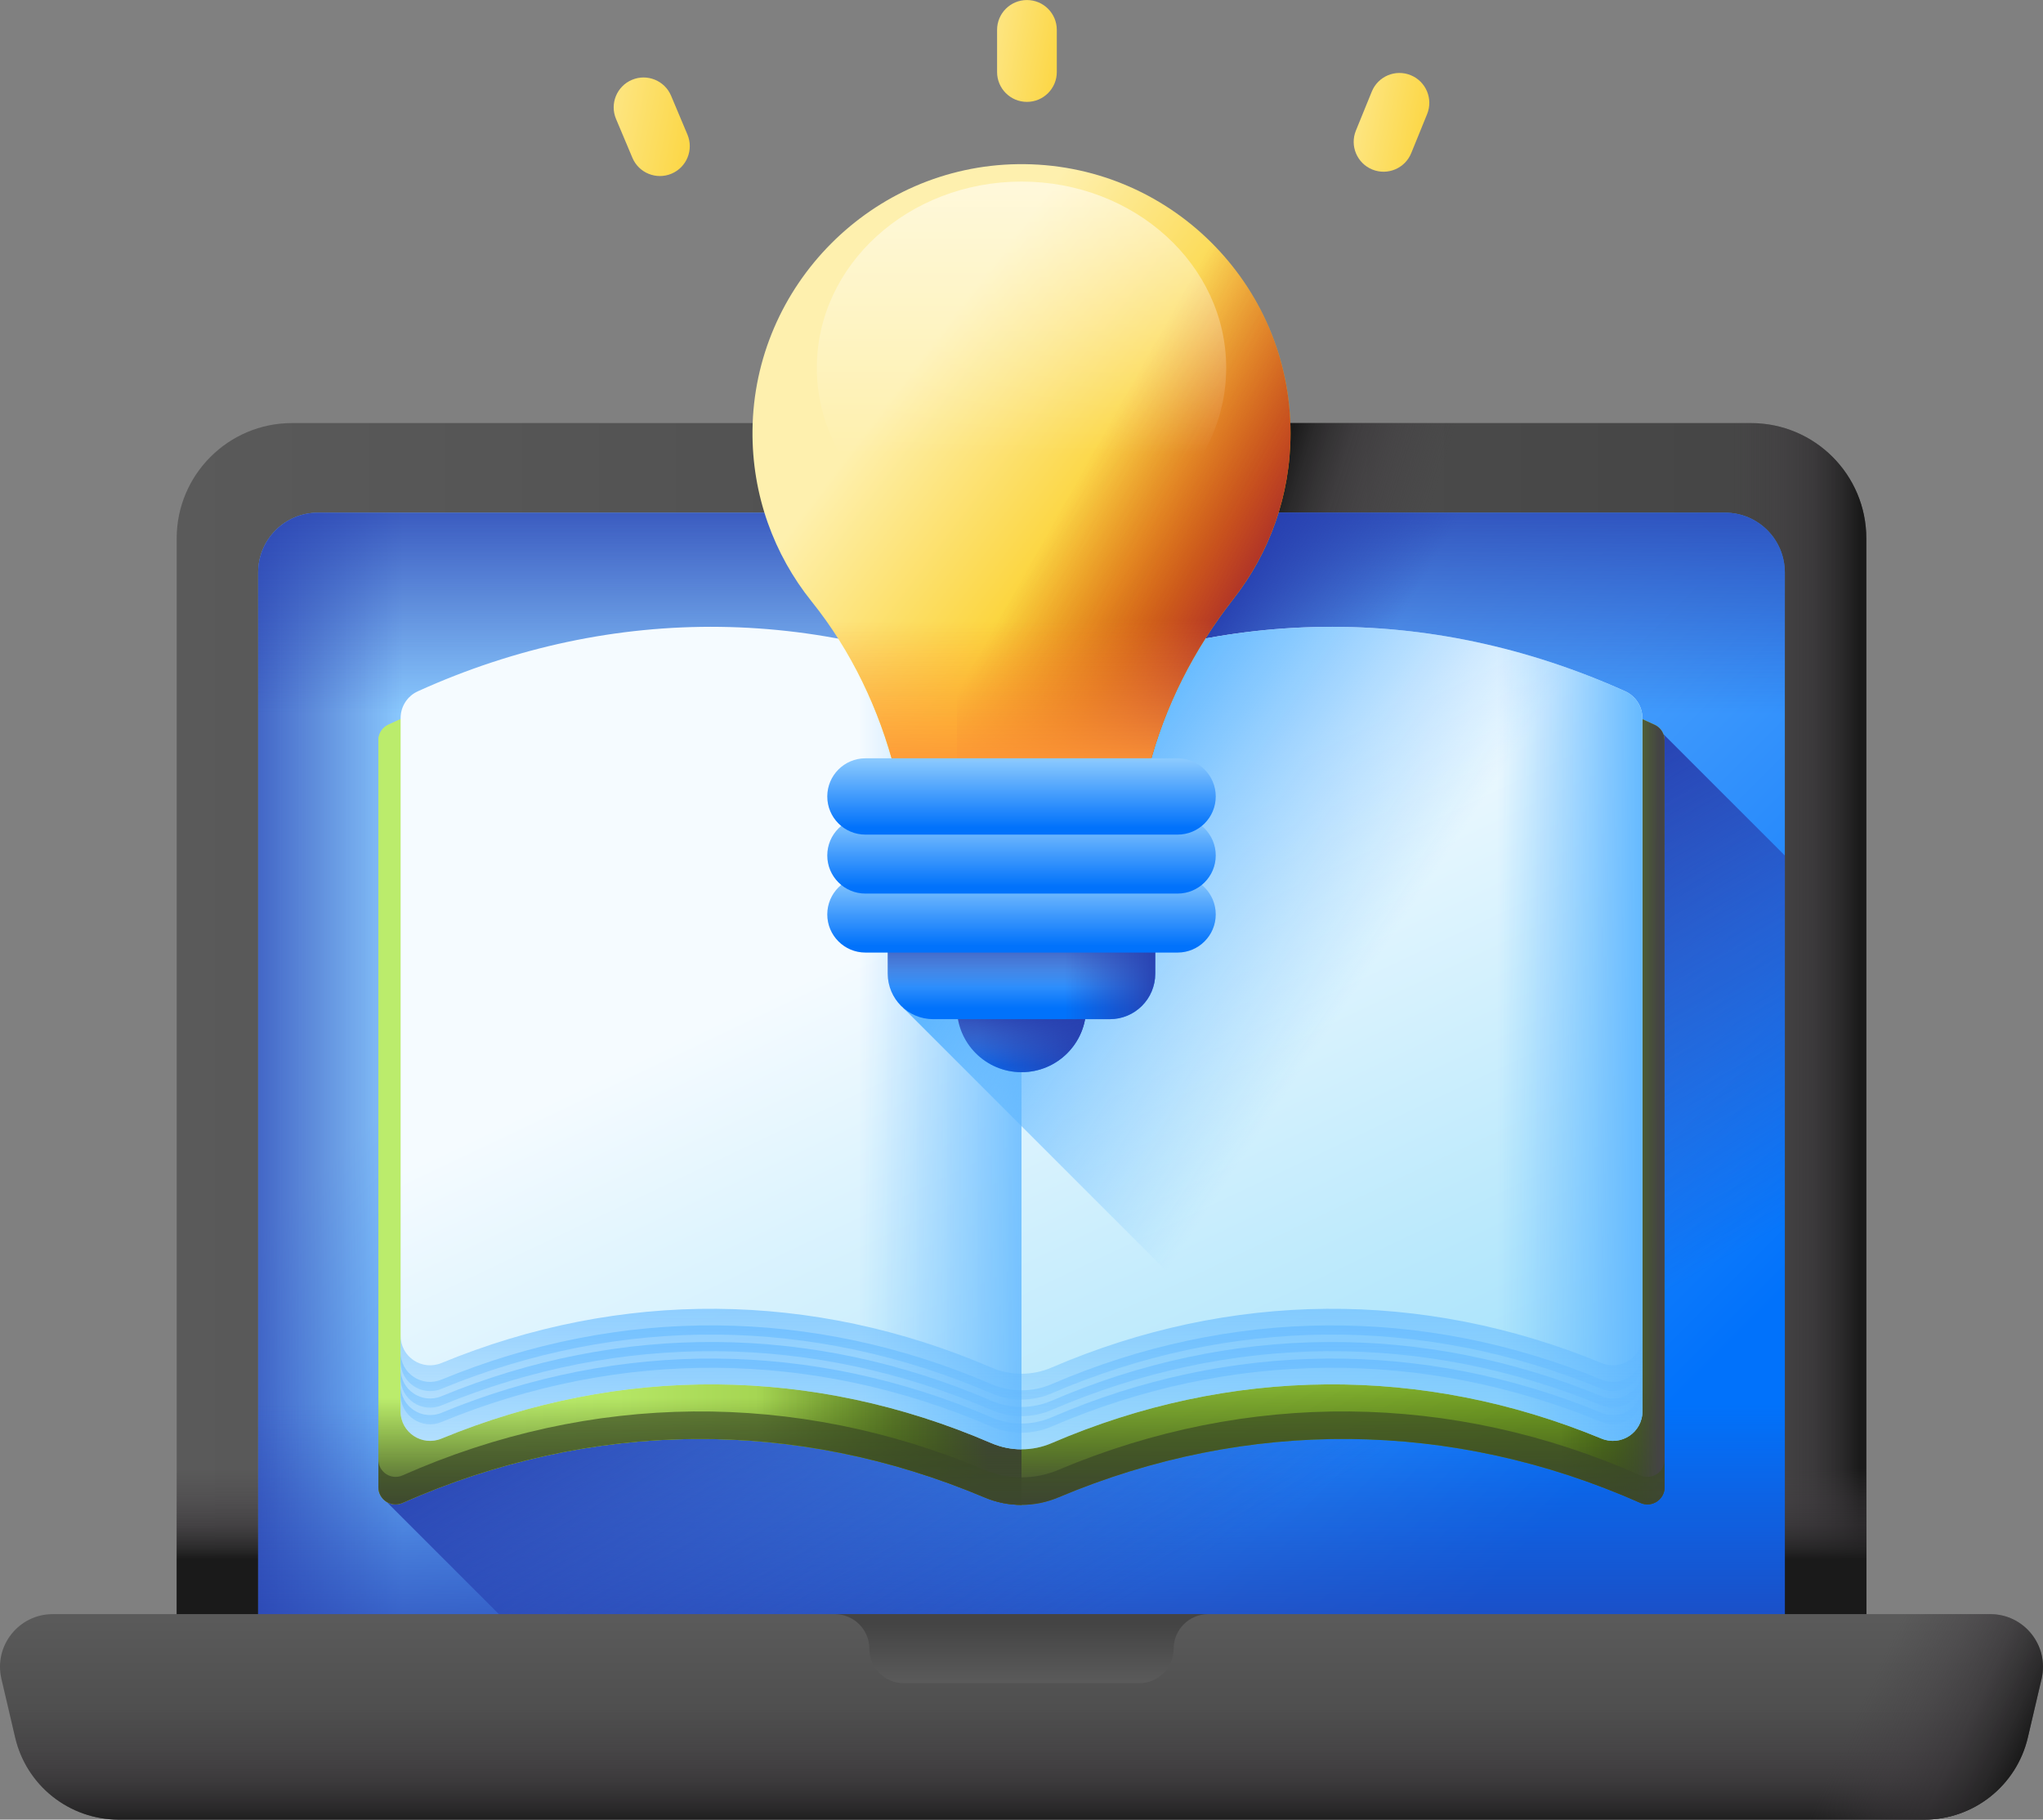
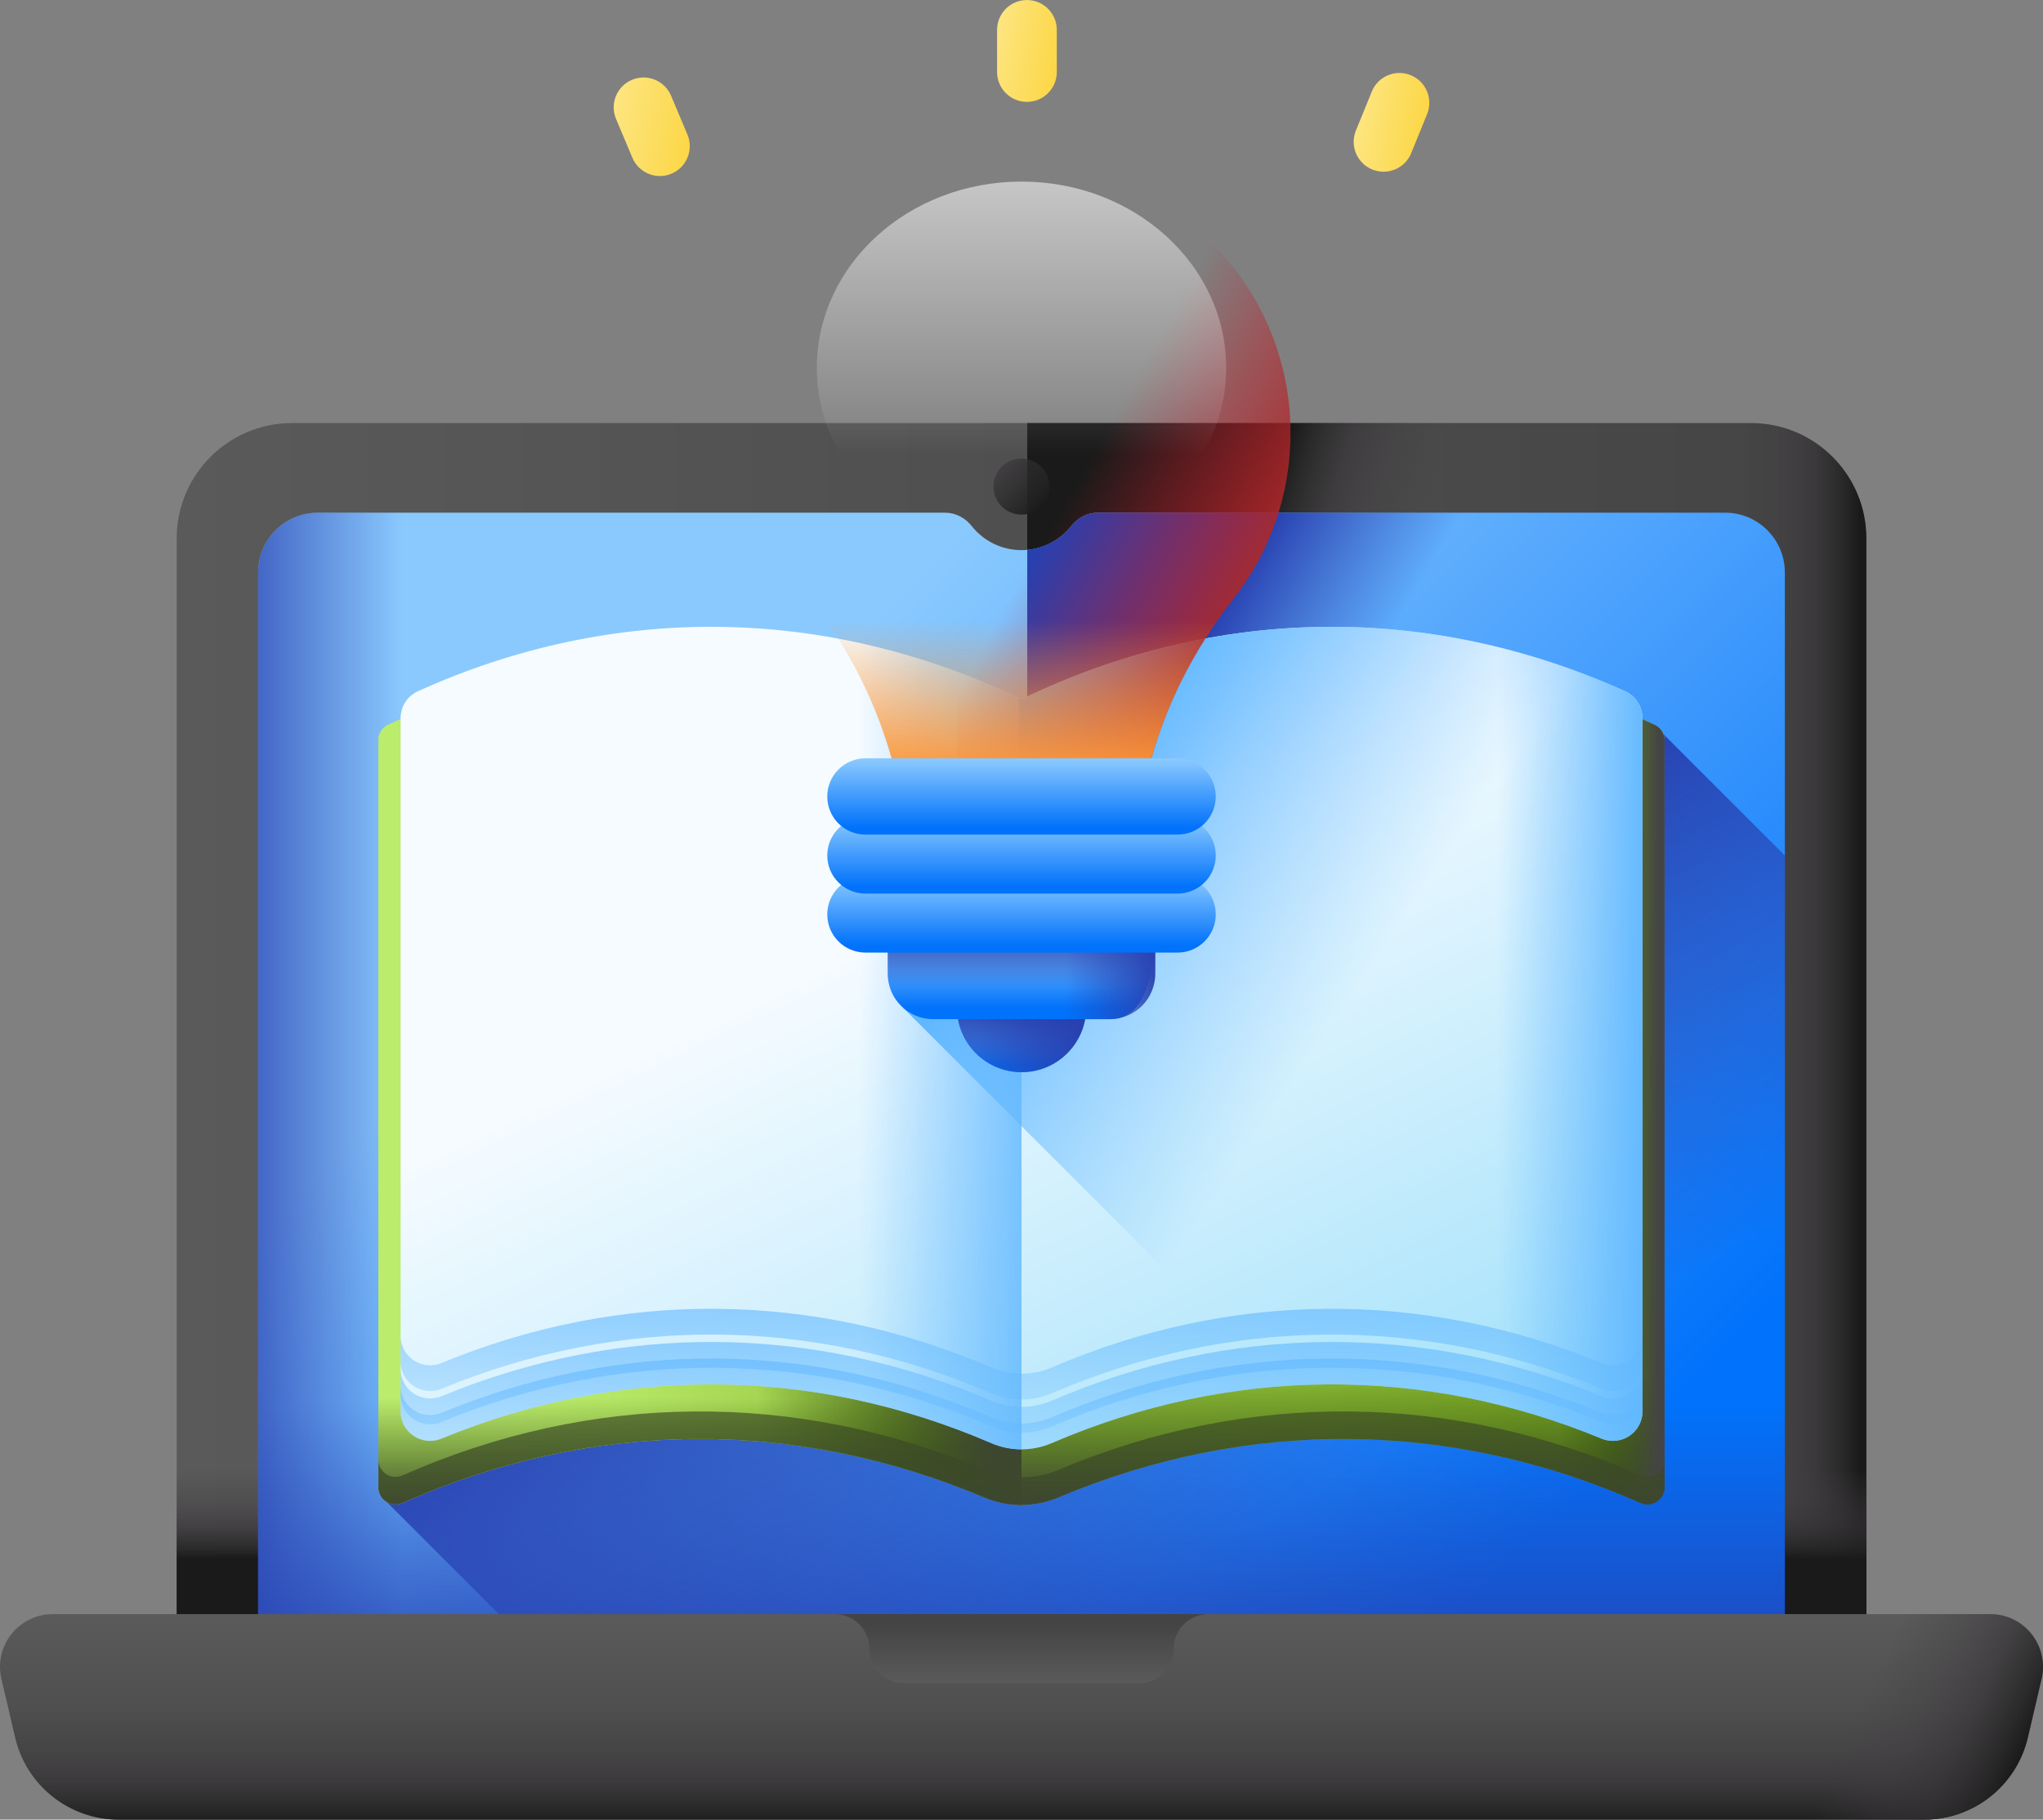
<svg xmlns="http://www.w3.org/2000/svg" width="128" height="114" viewBox="0 0 128 114" fill="none">
  <rect x="0" y="0" width="128" height="114" fill="#808080" stroke="none" />
  <path d="M116.931 104.623H11.069V33.736C11.069 29.743 14.307 26.505 18.301 26.505H109.699C113.693 26.505 116.931 29.742 116.931 33.736V104.623Z" fill="url(#paint0_linear_160_465)" />
  <path d="M109.699 26.505H79.225V104.623H116.93V33.736C116.931 29.742 113.693 26.505 109.699 26.505Z" fill="url(#paint1_linear_160_465)" />
  <path d="M116.931 33.736C116.931 29.743 113.693 26.505 109.699 26.505H64.36V55.983H116.931V33.736Z" fill="url(#paint2_linear_160_465)" />
  <path d="M11.069 69.769H116.931V104.623H11.069V69.769Z" fill="url(#paint3_linear_160_465)" />
  <path d="M111.825 35.862V104.622H16.175V35.862C16.175 33.795 17.852 32.12 19.917 32.12H59.214C59.867 32.12 60.469 32.437 60.874 32.949C61.603 33.872 62.733 34.465 64 34.465C65.267 34.465 66.397 33.872 67.126 32.949C67.531 32.437 68.133 32.12 68.786 32.12H108.082C110.147 32.12 111.825 33.795 111.825 35.862Z" fill="url(#paint4_linear_160_465)" />
  <path d="M55.87 32.119H19.918C17.851 32.119 16.176 33.794 16.176 35.861V104.622H55.87V32.119Z" fill="url(#paint5_linear_160_465)" />
  <path d="M16.175 69.769H111.825V104.622H16.175V69.769Z" fill="url(#paint6_linear_160_465)" />
  <path d="M111.825 53.6L104.217 45.993L62.059 56.245L24.218 94.087L34.753 104.622H111.825V53.6Z" fill="url(#paint7_linear_160_465)" />
-   <path d="M111.825 35.862V64.835H16.175V35.862C16.175 33.795 17.852 32.12 19.917 32.12H59.214C59.867 32.12 60.469 32.437 60.874 32.949C61.603 33.872 62.733 34.465 64 34.465C65.267 34.465 66.397 33.872 67.126 32.949C67.531 32.437 68.133 32.12 68.786 32.12H108.082C110.147 32.12 111.825 33.795 111.825 35.862Z" fill="url(#paint8_linear_160_465)" />
  <path d="M108.083 32.12H68.786C68.133 32.12 67.531 32.437 67.126 32.949C66.467 33.783 65.48 34.343 64.36 34.444V55.984H111.825V35.862C111.825 33.795 110.148 32.12 108.083 32.12Z" fill="url(#paint9_linear_160_465)" />
  <path d="M64 32.24C64.969 32.24 65.755 31.454 65.755 30.485C65.755 29.516 64.969 28.73 64 28.73C63.031 28.73 62.245 29.516 62.245 30.485C62.245 31.454 63.031 32.24 64 32.24Z" fill="url(#paint10_linear_160_465)" />
  <path d="M120.559 113.999H7.441C4.344 113.999 1.655 111.867 0.949 108.852L0.088 105.18C-0.397 103.108 1.175 101.125 3.303 101.125H124.697C126.824 101.125 128.397 103.108 127.911 105.18L127.051 108.852C126.345 111.867 123.656 113.999 120.559 113.999Z" fill="url(#paint11_linear_160_465)" />
  <path d="M0.005 104.501C0.01 104.725 0.035 104.951 0.088 105.18L0.949 108.851C1.655 111.866 4.344 113.998 7.441 113.998H120.559C123.656 113.998 126.345 111.866 127.051 108.851L127.911 105.18C127.965 104.951 127.989 104.725 127.995 104.501H0.005Z" fill="url(#paint12_linear_160_465)" />
  <path d="M124.697 101.125H99.186V113.999H120.559C123.656 113.999 126.345 111.867 127.051 108.852L127.911 105.18C128.397 103.108 126.825 101.125 124.697 101.125Z" fill="url(#paint13_linear_160_465)" />
  <path d="M52.312 101.125C53.502 101.132 54.465 102.098 54.465 103.289C54.465 104.485 55.434 105.454 56.63 105.454H71.37C72.565 105.454 73.534 104.485 73.534 103.289C73.534 102.098 74.497 101.132 75.688 101.125H52.312Z" fill="url(#paint14_linear_160_465)" />
  <path d="M103.677 45.408C90.859 39.425 76.774 39.523 64 45.7C51.225 39.523 37.141 39.425 24.323 45.408C23.946 45.583 23.708 45.965 23.708 46.38V93.172C23.708 93.948 24.506 94.473 25.216 94.158C37.023 88.93 49.845 88.816 61.696 93.814C63.168 94.435 64.832 94.435 66.304 93.814C78.154 88.816 90.977 88.93 102.784 94.158C103.494 94.473 104.292 93.948 104.292 93.172V46.38C104.292 45.965 104.053 45.583 103.677 45.408Z" fill="url(#paint15_linear_160_465)" />
  <path d="M103.677 45.408C90.859 39.425 76.774 39.523 64 45.7C51.225 39.523 37.141 39.425 24.323 45.408C23.946 45.583 23.708 45.965 23.708 46.38V93.172C23.708 93.948 24.506 94.473 25.216 94.158C37.023 88.93 49.845 88.816 61.696 93.814C63.168 94.435 64.832 94.435 66.304 93.814C78.154 88.816 90.977 88.93 102.784 94.158C103.494 94.473 104.292 93.948 104.292 93.172V46.38C104.292 45.965 104.053 45.583 103.677 45.408Z" fill="url(#paint16_linear_160_465)" />
  <path d="M103.677 45.408C98.898 43.177 93.942 41.792 88.943 41.252V90.411C93.631 90.917 98.281 92.165 102.784 94.158C103.494 94.473 104.292 93.948 104.292 93.172V46.38C104.292 45.965 104.054 45.583 103.677 45.408Z" fill="url(#paint17_linear_160_465)" />
  <path d="M64 45.7C51.225 39.523 37.141 39.425 24.323 45.408C23.946 45.583 23.708 45.965 23.708 46.38V93.172C23.708 93.948 24.506 94.472 25.216 94.158C37.023 88.93 49.845 88.816 61.696 93.814C62.432 94.124 63.216 94.28 64 94.28V45.7Z" fill="url(#paint18_linear_160_465)" />
  <path d="M64 45.7C51.225 39.523 37.141 39.425 24.323 45.408C23.946 45.583 23.708 45.965 23.708 46.38V93.172C23.708 93.948 24.506 94.472 25.216 94.158C37.023 88.93 49.845 88.816 61.696 93.814C62.432 94.124 63.216 94.28 64 94.28V45.7Z" fill="url(#paint19_linear_160_465)" />
  <path d="M64 45.7C51.225 39.523 37.141 39.425 24.323 45.408C23.946 45.583 23.708 45.965 23.708 46.38V93.172C23.708 93.948 24.506 94.472 25.216 94.158C37.023 88.93 49.845 88.816 61.696 93.814C62.432 94.124 63.216 94.28 64 94.28V45.7Z" fill="url(#paint20_linear_160_465)" />
  <path d="M102.784 92.435C90.977 87.206 78.154 87.092 66.304 92.09C64.832 92.711 63.168 92.711 61.696 92.09C49.845 87.092 37.023 87.206 25.216 92.435C24.506 92.749 23.708 92.225 23.708 91.448V93.172C23.708 93.948 24.506 94.473 25.216 94.158C37.023 88.93 49.845 88.816 61.696 93.814C63.168 94.435 64.832 94.435 66.304 93.814C78.154 88.816 90.977 88.93 102.784 94.158C103.494 94.473 104.292 93.948 104.292 93.172V91.448C104.292 92.224 103.494 92.749 102.784 92.435Z" fill="url(#paint21_linear_160_465)" />
  <path d="M101.821 43.308C89.576 37.759 76.172 37.928 64 43.814C51.828 37.928 38.424 37.759 26.18 43.308C25.521 43.606 25.099 44.266 25.099 44.989V88.425C25.099 89.744 26.439 90.631 27.658 90.128C38.86 85.505 50.939 85.599 62.103 90.408C63.315 90.93 64.685 90.93 65.896 90.408C77.061 85.599 89.14 85.505 100.342 90.128C101.561 90.631 102.901 89.744 102.901 88.425V44.989C102.902 44.266 102.48 43.606 101.821 43.308Z" fill="url(#paint22_linear_160_465)" />
  <path d="M101.821 43.307C98.354 41.736 94.794 40.625 91.195 39.97V87.433C94.284 87.995 97.345 88.891 100.342 90.128C101.562 90.631 102.902 89.744 102.902 88.424V44.989C102.902 44.266 102.48 43.606 101.821 43.307Z" fill="url(#paint23_linear_160_465)" />
  <path d="M64 43.814C51.828 37.928 38.424 37.759 26.18 43.307C25.521 43.606 25.099 44.266 25.099 44.989V88.424C25.099 89.743 26.439 90.631 27.658 90.128C38.86 85.505 50.939 85.599 62.103 90.407C62.709 90.668 63.355 90.799 64 90.799V43.814H64Z" fill="url(#paint24_linear_160_465)" />
  <path d="M100.342 88.512C89.14 83.889 77.061 83.983 65.896 88.792C64.684 89.314 63.315 89.314 62.103 88.792C50.939 83.983 38.86 83.889 27.658 88.512C26.439 89.016 25.099 88.128 25.099 86.809V88.425C25.099 89.744 26.439 90.631 27.658 90.128C38.86 85.505 50.939 85.599 62.103 90.408C63.315 90.93 64.685 90.93 65.896 90.408C77.061 85.599 89.14 85.505 100.342 90.128C101.561 90.631 102.901 89.744 102.901 88.425V86.809C102.901 88.128 101.561 89.016 100.342 88.512Z" fill="url(#paint25_linear_160_465)" />
  <path d="M100.342 87.473C89.14 82.85 77.061 82.944 65.896 87.752C64.684 88.274 63.315 88.274 62.103 87.752C50.939 82.944 38.86 82.85 27.658 87.473C26.439 87.976 25.099 87.088 25.099 85.769V87.385C25.099 88.704 26.439 89.592 27.658 89.088C38.86 84.466 50.939 84.559 62.103 89.368C63.315 89.89 64.685 89.89 65.896 89.368C77.061 84.559 89.14 84.466 100.342 89.088C101.561 89.592 102.901 88.704 102.901 87.385V85.769C102.901 87.088 101.561 87.976 100.342 87.473Z" fill="url(#paint26_linear_160_465)" />
-   <path d="M100.342 86.433C89.14 81.81 77.061 81.904 65.896 86.713C64.684 87.235 63.315 87.235 62.103 86.713C50.939 81.904 38.86 81.81 27.658 86.433C26.439 86.936 25.099 86.049 25.099 84.73V86.346C25.099 87.665 26.439 88.552 27.658 88.049C38.86 83.426 50.939 83.52 62.103 88.329C63.315 88.85 64.685 88.85 65.896 88.329C77.061 83.52 89.14 83.426 100.342 88.049C101.561 88.552 102.901 87.665 102.901 86.346V84.73C102.901 86.049 101.561 86.936 100.342 86.433Z" fill="url(#paint27_linear_160_465)" />
  <path d="M100.342 85.394C89.14 80.771 77.061 80.864 65.896 85.673C64.684 86.195 63.315 86.195 62.103 85.673C50.939 80.864 38.86 80.771 27.658 85.394C26.439 85.897 25.099 85.009 25.099 83.69V85.306C25.099 86.625 26.439 87.513 27.658 87.009C38.86 82.386 50.939 82.48 62.103 87.289C63.315 87.811 64.685 87.811 65.896 87.289C77.061 82.48 89.14 82.386 100.342 87.009C101.561 87.513 102.901 86.625 102.901 85.306V83.69C102.901 85.009 101.561 85.897 100.342 85.394Z" fill="url(#paint28_linear_160_465)" />
  <path d="M102.901 88.425V44.989C102.901 44.266 102.479 43.606 101.82 43.308C89.576 37.759 76.172 37.928 64 43.814C63.952 43.791 63.904 43.77 63.856 43.747V55.84L56.572 63.124L80.297 86.849C87.041 86.354 93.839 87.444 100.342 90.128C101.561 90.631 102.901 89.744 102.901 88.425Z" fill="url(#paint29_linear_160_465)" />
  <path d="M64.001 67.172C66.237 67.172 68.049 65.36 68.049 63.124C68.049 60.888 66.237 59.075 64.001 59.075C61.765 59.075 59.952 60.888 59.952 63.124C59.952 65.36 61.765 67.172 64.001 67.172Z" fill="url(#paint30_linear_160_465)" />
  <path d="M64.001 67.172C66.237 67.172 68.049 65.36 68.049 63.124C68.049 60.888 66.237 59.075 64.001 59.075C61.765 59.075 59.952 60.888 59.952 63.124C59.952 65.36 61.765 67.172 64.001 67.172Z" fill="url(#paint31_linear_160_465)" />
  <path d="M64.001 67.172C66.237 67.172 68.049 65.36 68.049 63.124C68.049 60.888 66.237 59.075 64.001 59.075C61.765 59.075 59.952 60.888 59.952 63.124C59.952 65.36 61.765 67.172 64.001 67.172Z" fill="url(#paint32_linear_160_465)" />
-   <path d="M69.531 63.851H58.469C56.895 63.851 55.619 62.575 55.619 61.001V57.406H72.38V61.001C72.38 62.575 71.105 63.851 69.531 63.851Z" fill="url(#paint33_linear_160_465)" />
+   <path d="M69.531 63.851H58.469C56.895 63.851 55.619 62.575 55.619 61.001V57.406H72.38C72.38 62.575 71.105 63.851 69.531 63.851Z" fill="url(#paint33_linear_160_465)" />
  <path d="M69.531 63.851H58.469C56.895 63.851 55.619 62.575 55.619 61.001V57.406H72.38V61.001C72.38 62.575 71.105 63.851 69.531 63.851Z" fill="url(#paint34_linear_160_465)" />
  <path d="M72.38 57.407V61.002C72.38 62.576 71.105 63.852 69.53 63.852H64V57.407H72.38Z" fill="url(#paint35_linear_160_465)" />
-   <path d="M80.855 27.138C80.855 17.75 73.179 10.154 63.76 10.285C54.658 10.412 47.24 17.858 47.146 26.961C47.105 31.019 48.497 34.75 50.849 37.68C53.345 40.789 55.085 44.436 56.073 48.299L56.197 48.783H71.803L71.965 48.15C72.958 44.266 74.811 40.672 77.282 37.515C79.52 34.655 80.855 31.052 80.855 27.138Z" fill="url(#paint36_linear_160_465)" />
  <path d="M63.761 10.285C62.45 10.304 61.176 10.478 59.952 10.783V48.783H71.804L71.966 48.149C72.959 44.266 74.812 40.672 77.282 37.515C79.521 34.655 80.855 31.052 80.855 27.138C80.855 17.75 73.179 10.154 63.761 10.285Z" fill="url(#paint37_linear_160_465)" />
  <path d="M64 34.708C71.082 34.708 76.824 29.484 76.824 23.041C76.824 16.599 71.082 11.376 64 11.376C56.918 11.376 51.177 16.599 51.177 23.041C51.177 29.484 56.918 34.708 64 34.708Z" fill="url(#paint38_linear_160_465)" />
  <path d="M47.146 26.96C47.105 31.019 48.497 34.75 50.849 37.68C53.345 40.789 55.085 44.435 56.073 48.298L56.197 48.783H71.803L71.965 48.149C72.958 44.266 74.811 40.672 77.282 37.515C79.52 34.654 80.855 31.052 80.855 27.138C80.855 26.9 80.846 26.664 80.837 26.429H47.165C47.158 26.606 47.148 26.782 47.146 26.96Z" fill="url(#paint39_linear_160_465)" />
  <path d="M73.779 59.678H54.222C52.901 59.678 51.831 58.607 51.831 57.287C51.831 55.967 52.901 54.897 54.222 54.897H73.779C75.1 54.897 76.17 55.967 76.17 57.287C76.17 58.607 75.1 59.678 73.779 59.678Z" fill="url(#paint40_linear_160_465)" />
  <path d="M73.779 55.983H54.222C52.901 55.983 51.831 54.913 51.831 53.593C51.831 52.272 52.901 51.202 54.222 51.202H73.779C75.1 51.202 76.17 52.272 76.17 53.593C76.17 54.913 75.1 55.983 73.779 55.983Z" fill="url(#paint41_linear_160_465)" />
  <path d="M73.779 52.289H54.222C52.901 52.289 51.831 51.219 51.831 49.898C51.831 48.578 52.901 47.508 54.222 47.508H73.779C75.1 47.508 76.17 48.578 76.17 49.898C76.17 51.219 75.1 52.289 73.779 52.289Z" fill="url(#paint42_linear_160_465)" />
  <path d="M64.341 0.002C63.307 0.002 62.47 0.84 62.47 1.873V4.512C62.47 5.545 63.307 6.383 64.341 6.383C65.374 6.383 66.212 5.545 66.212 4.512V1.873C66.212 0.84 65.375 0.002 64.341 0.002Z" fill="url(#paint43_linear_160_465)" />
  <path d="M88.418 9.593L89.413 7.149C89.802 6.192 89.343 5.1 88.385 4.71C87.428 4.32 86.337 4.78 85.947 5.737L84.951 8.181C84.561 9.138 85.021 10.23 85.978 10.62C86.936 11.01 88.028 10.55 88.418 9.593Z" fill="url(#paint44_linear_160_465)" />
  <path d="M42.072 10.882C43.024 10.481 43.471 9.384 43.07 8.431L42.046 5.999C41.645 5.047 40.547 4.6 39.595 5.001C38.642 5.402 38.195 6.499 38.596 7.452L39.621 9.884C40.022 10.836 41.119 11.283 42.072 10.882Z" fill="url(#paint45_linear_160_465)" />
  <defs>
    <linearGradient id="paint0_linear_160_465" x1="11.069" y1="65.564" x2="116.931" y2="65.564" gradientUnits="userSpaceOnUse">
      <stop stop-color="#5A5A5A" />
      <stop offset="1" stop-color="#444444" />
    </linearGradient>
    <linearGradient id="paint1_linear_160_465" x1="108.616" y1="65.564" x2="116.483" y2="65.564" gradientUnits="userSpaceOnUse">
      <stop stop-color="#433F43" stop-opacity="0" />
      <stop offset="0.344" stop-color="#403C40" stop-opacity="0.344" />
      <stop offset="0.622" stop-color="#363336" stop-opacity="0.622" />
      <stop offset="0.876" stop-color="#252425" stop-opacity="0.876" />
      <stop offset="1" stop-color="#1A1A1A" />
    </linearGradient>
    <linearGradient id="paint2_linear_160_465" x1="86.798" y1="41.004" x2="77.53" y2="38.153" gradientUnits="userSpaceOnUse">
      <stop stop-color="#433F43" stop-opacity="0" />
      <stop offset="0.344" stop-color="#403C40" stop-opacity="0.344" />
      <stop offset="0.622" stop-color="#363336" stop-opacity="0.622" />
      <stop offset="0.876" stop-color="#252425" stop-opacity="0.876" />
      <stop offset="1" stop-color="#1A1A1A" />
    </linearGradient>
    <linearGradient id="paint3_linear_160_465" x1="64" y1="92" x2="64" y2="97.671" gradientUnits="userSpaceOnUse">
      <stop stop-color="#433F43" stop-opacity="0" />
      <stop offset="0.344" stop-color="#403C40" stop-opacity="0.344" />
      <stop offset="0.622" stop-color="#363336" stop-opacity="0.622" />
      <stop offset="0.876" stop-color="#252425" stop-opacity="0.876" />
      <stop offset="1" stop-color="#1A1A1A" />
    </linearGradient>
    <linearGradient id="paint4_linear_160_465" x1="43.976" y1="49.443" x2="93.639" y2="99.106" gradientUnits="userSpaceOnUse">
      <stop stop-color="#8AC9FE" />
      <stop offset="1" stop-color="#0172FB" />
    </linearGradient>
    <linearGradient id="paint5_linear_160_465" x1="25.21" y1="68.371" x2="12.62" y2="68.371" gradientUnits="userSpaceOnUse">
      <stop stop-color="#2740B0" stop-opacity="0" />
      <stop offset="1" stop-color="#2740B0" />
    </linearGradient>
    <linearGradient id="paint6_linear_160_465" x1="64" y1="87.99" x2="64" y2="107.534" gradientUnits="userSpaceOnUse">
      <stop stop-color="#2740B0" stop-opacity="0" />
      <stop offset="1" stop-color="#2740B0" />
    </linearGradient>
    <linearGradient id="paint7_linear_160_465" x1="79.985" y1="94.915" x2="64.302" y2="67.291" gradientUnits="userSpaceOnUse">
      <stop stop-color="#2740B0" stop-opacity="0" />
      <stop offset="1" stop-color="#2740B0" />
    </linearGradient>
    <linearGradient id="paint8_linear_160_465" x1="64" y1="44.684" x2="64" y2="28.892" gradientUnits="userSpaceOnUse">
      <stop stop-color="#2740B0" stop-opacity="0" />
      <stop offset="1" stop-color="#2740B0" />
    </linearGradient>
    <linearGradient id="paint9_linear_160_465" x1="85.154" y1="43.116" x2="76.421" y2="37.948" gradientUnits="userSpaceOnUse">
      <stop stop-color="#2740B0" stop-opacity="0" />
      <stop offset="1" stop-color="#2740B0" />
    </linearGradient>
    <linearGradient id="paint10_linear_160_465" x1="58.581" y1="25.066" x2="65.386" y2="31.871" gradientUnits="userSpaceOnUse">
      <stop stop-color="#433F43" stop-opacity="0" />
      <stop offset="0.344" stop-color="#403C40" stop-opacity="0.344" />
      <stop offset="0.622" stop-color="#363336" stop-opacity="0.622" />
      <stop offset="0.876" stop-color="#252425" stop-opacity="0.876" />
      <stop offset="1" stop-color="#1A1A1A" />
    </linearGradient>
    <linearGradient id="paint11_linear_160_465" x1="64" y1="101.418" x2="64" y2="112.589" gradientUnits="userSpaceOnUse">
      <stop stop-color="#5A5A5A" />
      <stop offset="1" stop-color="#444444" />
    </linearGradient>
    <linearGradient id="paint12_linear_160_465" x1="64" y1="107.002" x2="64" y2="114.274" gradientUnits="userSpaceOnUse">
      <stop stop-color="#433F43" stop-opacity="0" />
      <stop offset="0.344" stop-color="#403C40" stop-opacity="0.344" />
      <stop offset="0.622" stop-color="#363336" stop-opacity="0.622" />
      <stop offset="0.876" stop-color="#252425" stop-opacity="0.876" />
      <stop offset="1" stop-color="#1A1A1A" />
    </linearGradient>
    <linearGradient id="paint13_linear_160_465" x1="115.54" y1="109.057" x2="125.045" y2="113.453" gradientUnits="userSpaceOnUse">
      <stop stop-color="#433F43" stop-opacity="0" />
      <stop offset="0.344" stop-color="#403C40" stop-opacity="0.344" />
      <stop offset="0.622" stop-color="#363336" stop-opacity="0.622" />
      <stop offset="0.876" stop-color="#252425" stop-opacity="0.876" />
      <stop offset="1" stop-color="#1A1A1A" />
    </linearGradient>
    <linearGradient id="paint14_linear_160_465" x1="63.999" y1="105.337" x2="63.999" y2="101.764" gradientUnits="userSpaceOnUse">
      <stop stop-color="#5A5A5A" />
      <stop offset="1" stop-color="#444444" />
    </linearGradient>
    <linearGradient id="paint15_linear_160_465" x1="46.191" y1="39.871" x2="83.721" y2="102.893" gradientUnits="userSpaceOnUse">
      <stop stop-color="#BBEC6C" />
      <stop offset="0.197" stop-color="#B5E665" />
      <stop offset="0.48" stop-color="#A5D552" />
      <stop offset="0.812" stop-color="#8ABB33" />
      <stop offset="1" stop-color="#78A91F" />
    </linearGradient>
    <linearGradient id="paint16_linear_160_465" x1="64" y1="85.983" x2="64" y2="94.037" gradientUnits="userSpaceOnUse">
      <stop stop-color="#334C0F" stop-opacity="0" />
      <stop offset="0.32" stop-color="#344C12" stop-opacity="0.32" />
      <stop offset="0.565" stop-color="#374A1C" stop-opacity="0.565" />
      <stop offset="0.786" stop-color="#3C482C" stop-opacity="0.786" />
      <stop offset="0.991" stop-color="#444443" stop-opacity="0.991" />
      <stop offset="1" stop-color="#444444" />
    </linearGradient>
    <linearGradient id="paint17_linear_160_465" x1="97.737" y1="67.752" x2="103.94" y2="67.752" gradientUnits="userSpaceOnUse">
      <stop stop-color="#334C0F" stop-opacity="0" />
      <stop offset="0.32" stop-color="#344C12" stop-opacity="0.32" />
      <stop offset="0.565" stop-color="#374A1C" stop-opacity="0.565" />
      <stop offset="0.786" stop-color="#3C482C" stop-opacity="0.786" />
      <stop offset="0.991" stop-color="#444443" stop-opacity="0.991" />
      <stop offset="1" stop-color="#444444" />
    </linearGradient>
    <linearGradient id="paint18_linear_160_465" x1="32.469" y1="67.636" x2="64.153" y2="67.636" gradientUnits="userSpaceOnUse">
      <stop stop-color="#BBEC6C" />
      <stop offset="0.197" stop-color="#B5E665" />
      <stop offset="0.48" stop-color="#A5D552" />
      <stop offset="0.812" stop-color="#8ABB33" />
      <stop offset="1" stop-color="#78A91F" />
    </linearGradient>
    <linearGradient id="paint19_linear_160_465" x1="47.454" y1="67.636" x2="61.872" y2="67.636" gradientUnits="userSpaceOnUse">
      <stop stop-color="#334C0F" stop-opacity="0" />
      <stop offset="0.32" stop-color="#344C12" stop-opacity="0.32" />
      <stop offset="0.565" stop-color="#374A1C" stop-opacity="0.565" />
      <stop offset="0.786" stop-color="#3C482C" stop-opacity="0.786" />
      <stop offset="0.991" stop-color="#444443" stop-opacity="0.991" />
      <stop offset="1" stop-color="#444444" />
    </linearGradient>
    <linearGradient id="paint20_linear_160_465" x1="43.854" y1="87.596" x2="43.854" y2="94.775" gradientUnits="userSpaceOnUse">
      <stop stop-color="#334C0F" stop-opacity="0" />
      <stop offset="0.32" stop-color="#344C12" stop-opacity="0.32" />
      <stop offset="0.565" stop-color="#374A1C" stop-opacity="0.565" />
      <stop offset="0.786" stop-color="#3C482C" stop-opacity="0.786" />
      <stop offset="0.991" stop-color="#444443" stop-opacity="0.991" />
      <stop offset="1" stop-color="#444444" />
    </linearGradient>
    <linearGradient id="paint21_linear_160_465" x1="64" y1="56.321" x2="64" y2="105.52" gradientUnits="userSpaceOnUse">
      <stop stop-color="#334C0F" stop-opacity="0" />
      <stop offset="0.32" stop-color="#344C12" stop-opacity="0.32" />
      <stop offset="0.565" stop-color="#374A1C" stop-opacity="0.565" />
      <stop offset="0.786" stop-color="#3C482C" stop-opacity="0.786" />
      <stop offset="0.991" stop-color="#444443" stop-opacity="0.991" />
      <stop offset="1" stop-color="#444444" />
    </linearGradient>
    <linearGradient id="paint22_linear_160_465" x1="59.43" y1="57.081" x2="82.777" y2="106.269" gradientUnits="userSpaceOnUse">
      <stop stop-color="#F5FBFF" />
      <stop offset="1" stop-color="#91DCFA" />
    </linearGradient>
    <linearGradient id="paint23_linear_160_465" x1="93.819" y1="65.121" x2="103.312" y2="65.121" gradientUnits="userSpaceOnUse">
      <stop stop-color="#60B7FF" stop-opacity="0" />
      <stop offset="1" stop-color="#60B7FF" />
    </linearGradient>
    <linearGradient id="paint24_linear_160_465" x1="53.856" y1="65.034" x2="66.567" y2="65.034" gradientUnits="userSpaceOnUse">
      <stop stop-color="#60B7FF" stop-opacity="0" />
      <stop offset="1" stop-color="#60B7FF" />
    </linearGradient>
    <linearGradient id="paint25_linear_160_465" x1="64" y1="95.759" x2="64" y2="78.353" gradientUnits="userSpaceOnUse">
      <stop stop-color="#60B7FF" stop-opacity="0" />
      <stop offset="1" stop-color="#60B7FF" />
    </linearGradient>
    <linearGradient id="paint26_linear_160_465" x1="64" y1="94.72" x2="64" y2="77.313" gradientUnits="userSpaceOnUse">
      <stop stop-color="#60B7FF" stop-opacity="0" />
      <stop offset="1" stop-color="#60B7FF" />
    </linearGradient>
    <linearGradient id="paint27_linear_160_465" x1="64" y1="93.68" x2="64" y2="76.273" gradientUnits="userSpaceOnUse">
      <stop stop-color="#60B7FF" stop-opacity="0" />
      <stop offset="1" stop-color="#60B7FF" />
    </linearGradient>
    <linearGradient id="paint28_linear_160_465" x1="64" y1="92.64" x2="64" y2="75.234" gradientUnits="userSpaceOnUse">
      <stop stop-color="#60B7FF" stop-opacity="0" />
      <stop offset="1" stop-color="#60B7FF" />
    </linearGradient>
    <linearGradient id="paint29_linear_160_465" x1="85.438" y1="61.278" x2="67.706" y2="49.338" gradientUnits="userSpaceOnUse">
      <stop stop-color="#60B7FF" stop-opacity="0" />
      <stop offset="1" stop-color="#60B7FF" />
    </linearGradient>
    <linearGradient id="paint30_linear_160_465" x1="64.001" y1="63.118" x2="64.001" y2="66.742" gradientUnits="userSpaceOnUse">
      <stop stop-color="#8AC9FE" />
      <stop offset="1" stop-color="#0172FB" />
    </linearGradient>
    <linearGradient id="paint31_linear_160_465" x1="61.278" y1="63.124" x2="68.329" y2="63.124" gradientUnits="userSpaceOnUse">
      <stop stop-color="#2740B0" stop-opacity="0" />
      <stop offset="1" stop-color="#2740B0" />
    </linearGradient>
    <linearGradient id="paint32_linear_160_465" x1="63.577" y1="68.254" x2="63.976" y2="63.419" gradientUnits="userSpaceOnUse">
      <stop stop-color="#2740B0" stop-opacity="0" />
      <stop offset="1" stop-color="#2740B0" />
    </linearGradient>
    <linearGradient id="paint33_linear_160_465" x1="64" y1="59.031" x2="64" y2="63.138" gradientUnits="userSpaceOnUse">
      <stop stop-color="#8AC9FE" />
      <stop offset="1" stop-color="#0172FB" />
    </linearGradient>
    <linearGradient id="paint34_linear_160_465" x1="64" y1="61.822" x2="64" y2="58.481" gradientUnits="userSpaceOnUse">
      <stop stop-color="#2740B0" stop-opacity="0" />
      <stop offset="1" stop-color="#2740B0" />
    </linearGradient>
    <linearGradient id="paint35_linear_160_465" x1="66.711" y1="60.63" x2="72.727" y2="60.63" gradientUnits="userSpaceOnUse">
      <stop stop-color="#2740B0" stop-opacity="0" />
      <stop offset="1" stop-color="#2740B0" />
    </linearGradient>
    <linearGradient id="paint36_linear_160_465" x1="56.163" y1="24.397" x2="73.511" y2="37.557" gradientUnits="userSpaceOnUse">
      <stop stop-color="#FEF0AE" />
      <stop offset="1" stop-color="#FAC600" />
    </linearGradient>
    <linearGradient id="paint37_linear_160_465" x1="66.917" y1="31.071" x2="78.59" y2="37.665" gradientUnits="userSpaceOnUse">
      <stop stop-color="#C41926" stop-opacity="0" />
      <stop offset="0.363" stop-color="#BF1C27" stop-opacity="0.363" />
      <stop offset="0.8" stop-color="#B12529" stop-opacity="0.8" />
      <stop offset="1" stop-color="#A72B2B" />
    </linearGradient>
    <linearGradient id="paint38_linear_160_465" x1="64" y1="28.47" x2="64" y2="-2.558" gradientUnits="userSpaceOnUse">
      <stop stop-color="white" stop-opacity="0" />
      <stop offset="1" stop-color="white" />
    </linearGradient>
    <linearGradient id="paint39_linear_160_465" x1="64" y1="38.882" x2="64" y2="48.448" gradientUnits="userSpaceOnUse">
      <stop stop-color="#FE9738" stop-opacity="0" />
      <stop offset="1" stop-color="#FE9738" />
    </linearGradient>
    <linearGradient id="paint40_linear_160_465" x1="64.001" y1="54.998" x2="64.001" y2="59.239" gradientUnits="userSpaceOnUse">
      <stop stop-color="#8AC9FE" />
      <stop offset="1" stop-color="#0172FB" />
    </linearGradient>
    <linearGradient id="paint41_linear_160_465" x1="64.001" y1="51.304" x2="64.001" y2="55.545" gradientUnits="userSpaceOnUse">
      <stop stop-color="#8AC9FE" />
      <stop offset="1" stop-color="#0172FB" />
    </linearGradient>
    <linearGradient id="paint42_linear_160_465" x1="64.001" y1="47.61" x2="64.001" y2="51.851" gradientUnits="userSpaceOnUse">
      <stop stop-color="#8AC9FE" />
      <stop offset="1" stop-color="#0172FB" />
    </linearGradient>
    <linearGradient id="paint43_linear_160_465" x1="59.042" y1="2.19" x2="71.352" y2="4.519" gradientUnits="userSpaceOnUse">
      <stop stop-color="#FEF0AE" />
      <stop offset="1" stop-color="#FAC600" />
    </linearGradient>
    <linearGradient id="paint44_linear_160_465" x1="81.842" y1="6.655" x2="94.248" y2="9.002" gradientUnits="userSpaceOnUse">
      <stop stop-color="#FEF0AE" />
      <stop offset="1" stop-color="#FAC600" />
    </linearGradient>
    <linearGradient id="paint45_linear_160_465" x1="34.323" y1="6.71" x2="49.446" y2="9.571" gradientUnits="userSpaceOnUse">
      <stop stop-color="#FEF0AE" />
      <stop offset="1" stop-color="#FAC600" />
    </linearGradient>
  </defs>
</svg>